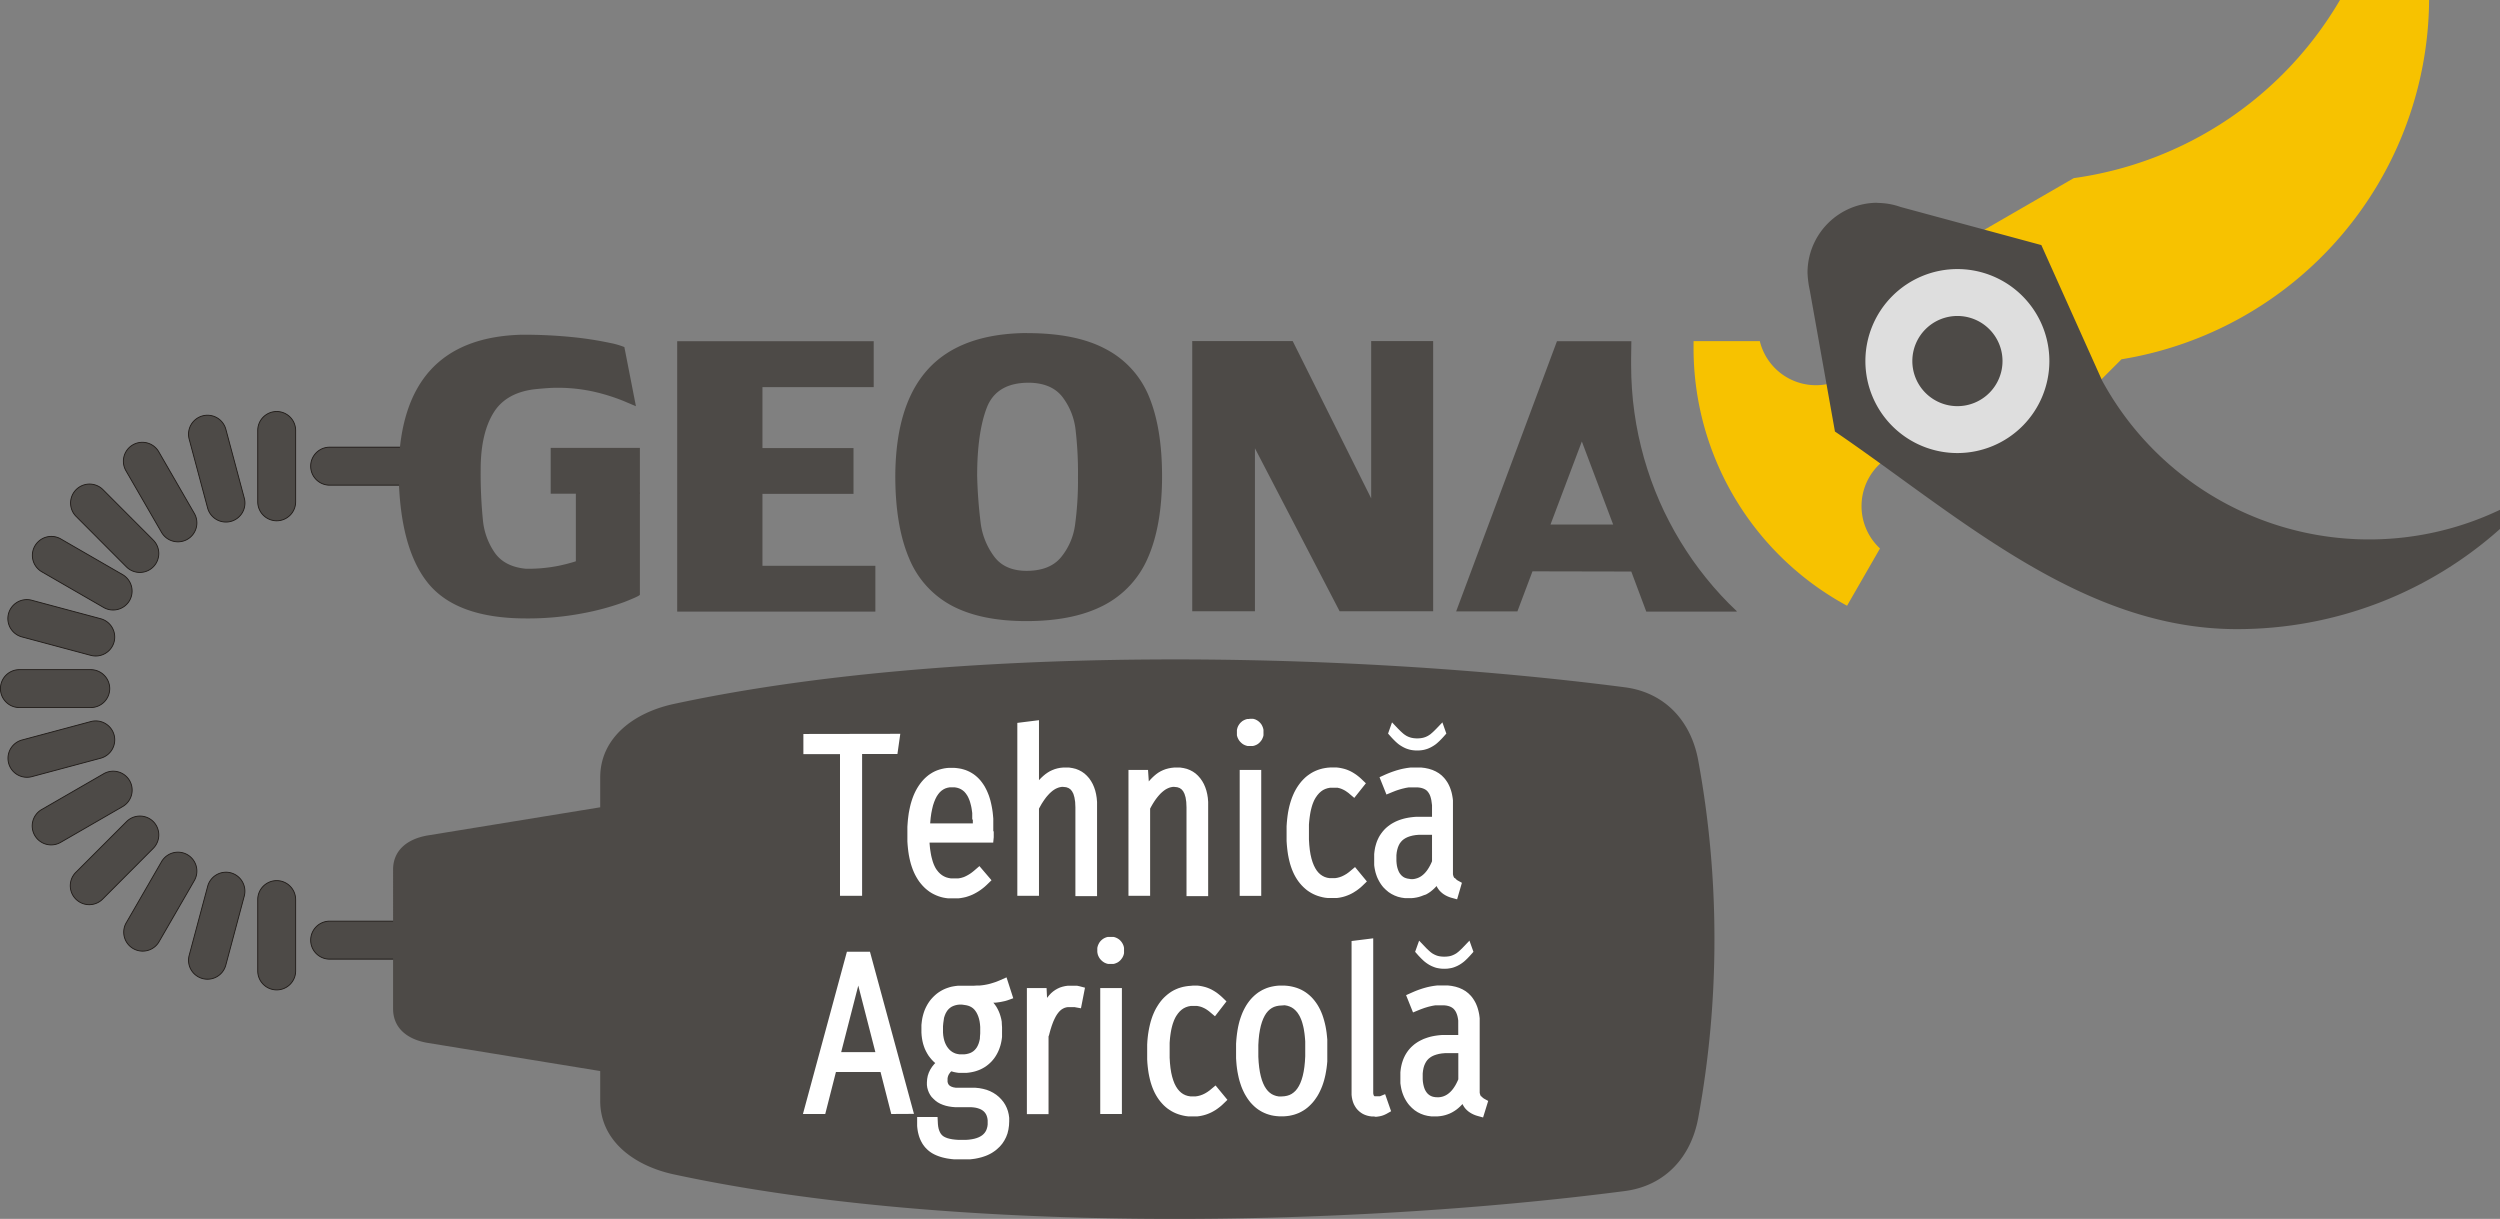
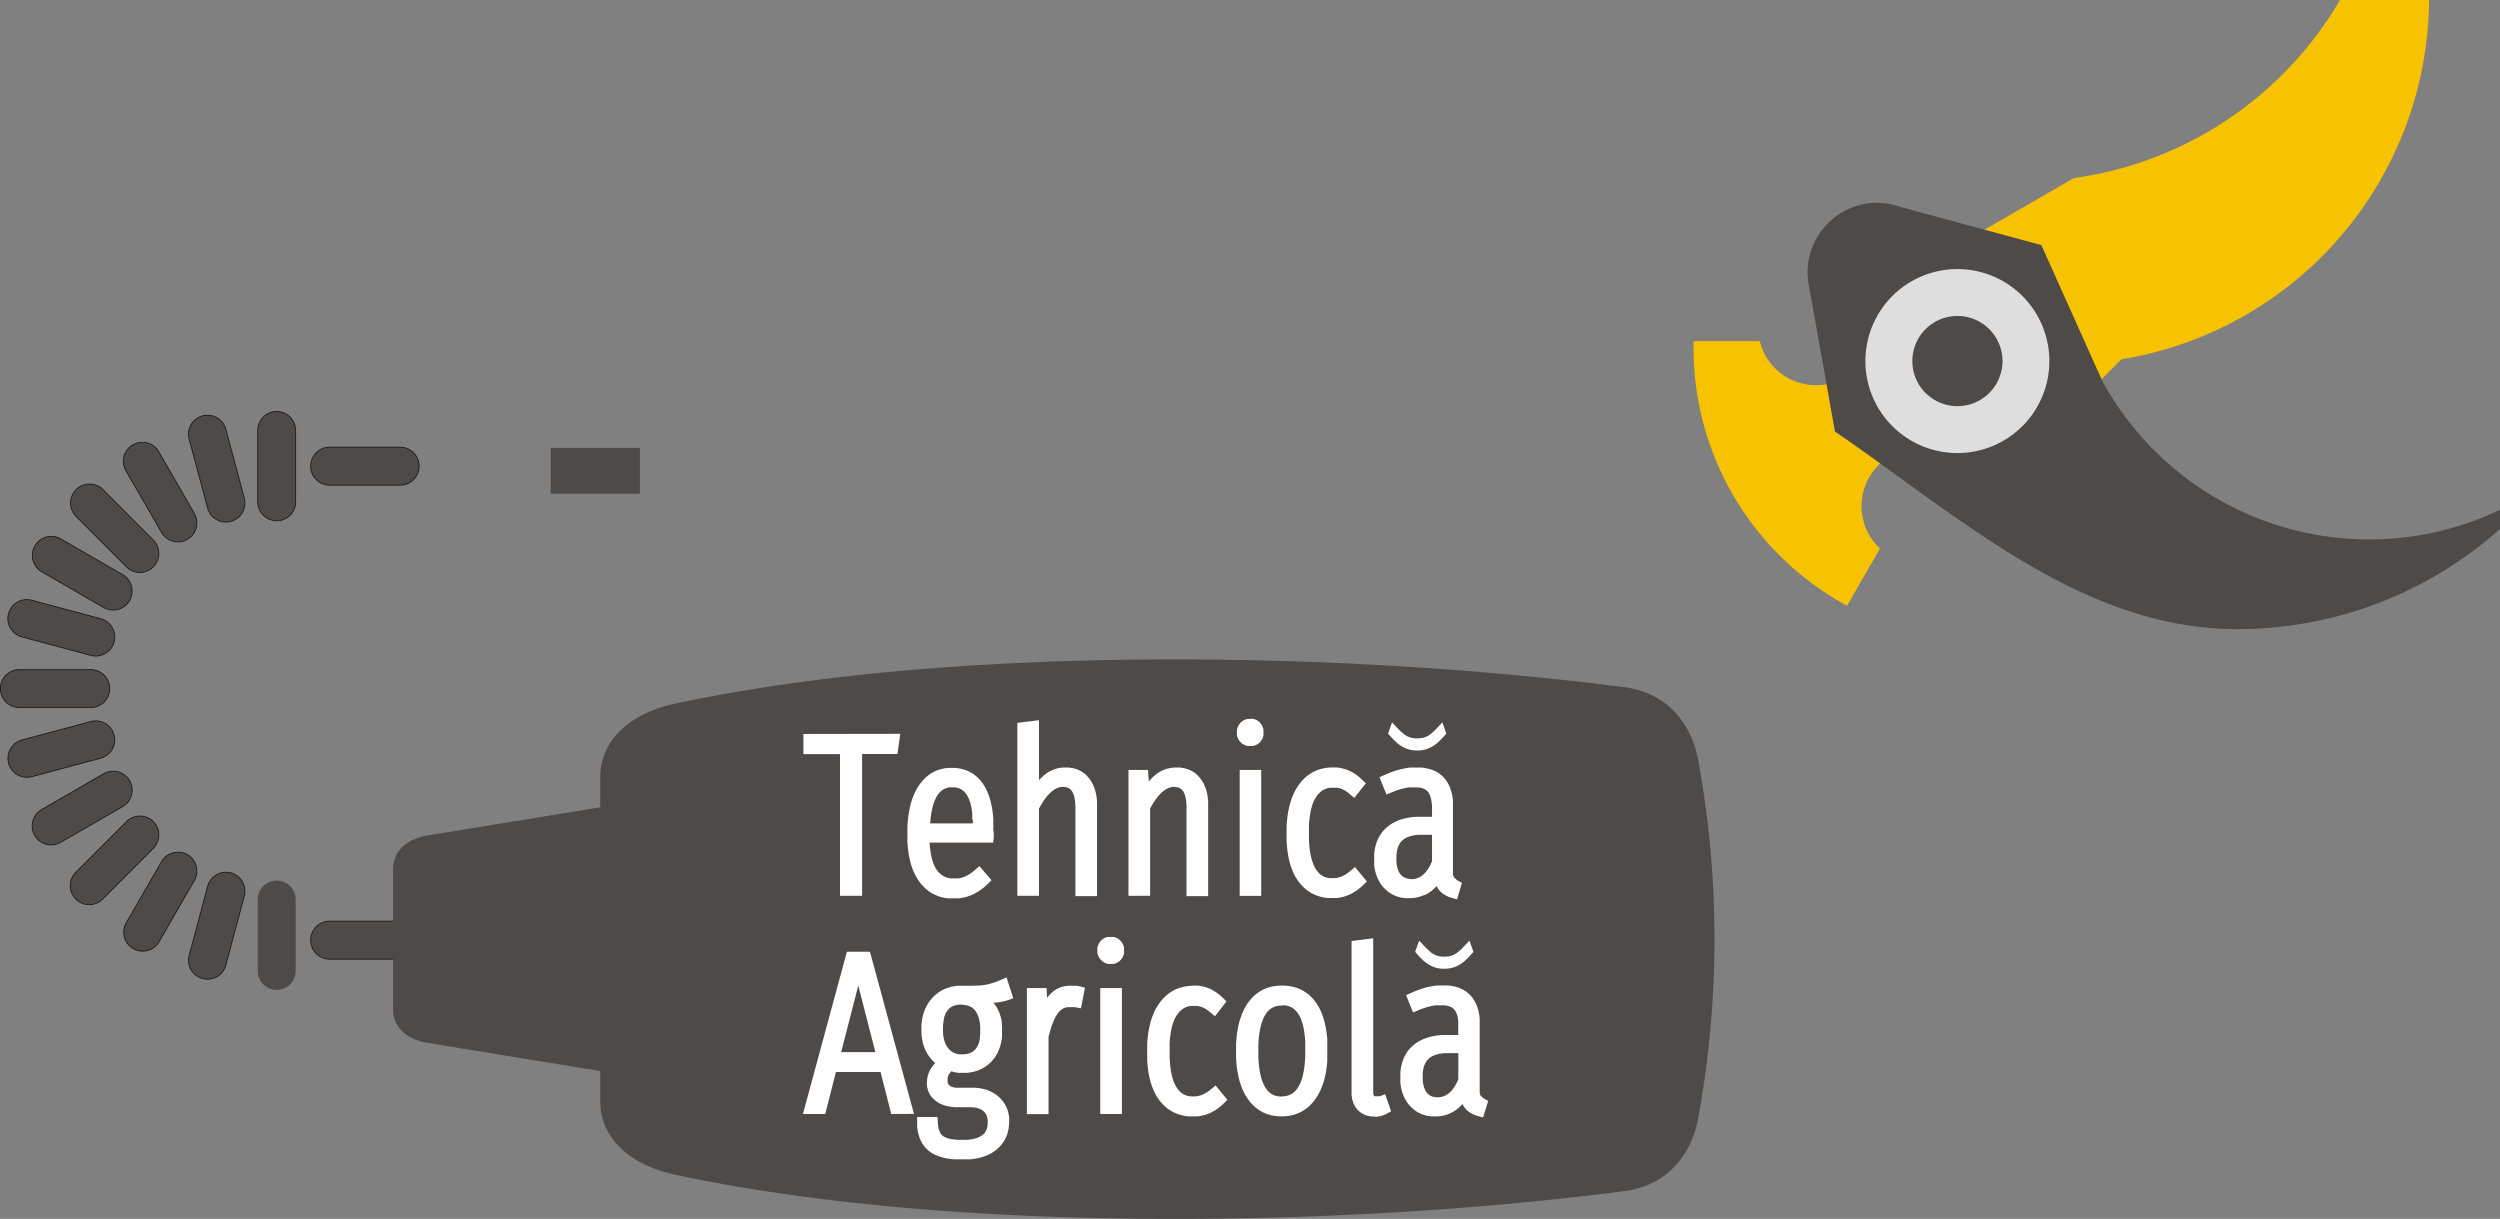
<svg xmlns="http://www.w3.org/2000/svg" viewBox="0 0 619.91 302.24">
  <rect x="0" y="0" width="619.91" height="302.24" fill="#808080" stroke="none" />
  <defs>
    <style>.cls-1,.cls-5{fill:#4d4a47;}.cls-1,.cls-3,.cls-4,.cls-6{fill-rule:evenodd;}.cls-2{fill:none;stroke:#1f1a17;stroke-miterlimit:10;stroke-width:0.22px;}.cls-3{fill:#f7c200;}.cls-4{fill:#dedede;}.cls-6{fill:#fff;}</style>
  </defs>
  <g id="Layer_2" data-name="Layer 2">
    <g id="Layer_1-2" data-name="Layer 1">
      <path class="cls-1" d="M103.93,115.59h0a4.72,4.72,0,0,1-4.7,4.71H81.53a4.71,4.71,0,0,1,0-9.41h17.7A4.71,4.71,0,0,1,103.93,115.59Z" />
      <path class="cls-2" d="M103.93,115.59h0a4.72,4.72,0,0,1-4.7,4.71H81.53a4.71,4.71,0,0,1,0-9.41h17.7A4.71,4.71,0,0,1,103.93,115.59Z" />
      <path class="cls-1" d="M103.93,233.13h0a4.71,4.71,0,0,1-4.7,4.7H81.53a4.71,4.71,0,0,1,0-9.41h17.7A4.72,4.72,0,0,1,103.93,233.13Z" />
      <path class="cls-2" d="M103.93,233.13h0a4.71,4.71,0,0,1-4.7,4.7H81.53a4.71,4.71,0,0,1,0-9.41h17.7A4.72,4.72,0,0,1,103.93,233.13Z" />
      <path class="cls-1" d="M68.61,218.36h0a4.71,4.71,0,0,1,4.7,4.7v17.7a4.7,4.7,0,0,1-9.4,0v-17.7A4.71,4.71,0,0,1,68.61,218.36Z" />
-       <path class="cls-2" d="M68.61,218.36h0a4.71,4.71,0,0,1,4.7,4.7v17.7a4.7,4.7,0,0,1-9.4,0v-17.7A4.71,4.71,0,0,1,68.61,218.36Z" />
      <path class="cls-1" d="M57.24,216.43h0a4.72,4.72,0,0,1,3.33,5.76L56,239.28a4.7,4.7,0,1,1-9.08-2.43l4.58-17.1A4.71,4.71,0,0,1,57.24,216.43Z" />
      <path class="cls-2" d="M57.24,216.43h0a4.72,4.72,0,0,1,3.33,5.76L56,239.28a4.7,4.7,0,1,1-9.08-2.43l4.58-17.1A4.71,4.71,0,0,1,57.24,216.43Z" />
      <path class="cls-1" d="M46.47,211.93h0a4.7,4.7,0,0,1,1.72,6.42l-8.85,15.33A4.7,4.7,0,0,1,31.2,229l8.85-15.33A4.71,4.71,0,0,1,46.47,211.93Z" />
      <path class="cls-2" d="M46.47,211.93h0a4.7,4.7,0,0,1,1.72,6.42l-8.85,15.33A4.7,4.7,0,0,1,31.2,229l8.85-15.33A4.71,4.71,0,0,1,46.47,211.93Z" />
      <path class="cls-1" d="M38,203.71h0a4.71,4.71,0,0,1,0,6.65L25.53,222.87a4.7,4.7,0,1,1-6.65-6.64l12.51-12.52A4.71,4.71,0,0,1,38,203.71Z" />
      <path class="cls-2" d="M38,203.71h0a4.71,4.71,0,0,1,0,6.65L25.53,222.87a4.7,4.7,0,1,1-6.65-6.64l12.51-12.52A4.71,4.71,0,0,1,38,203.71Z" />
      <path class="cls-1" d="M32.13,193.55h0A4.71,4.71,0,0,1,30.41,200l-15.33,8.85a4.7,4.7,0,1,1-4.7-8.14l15.33-8.85A4.71,4.71,0,0,1,32.13,193.55Z" />
      <path class="cls-2" d="M32.13,193.55h0A4.71,4.71,0,0,1,30.41,200l-15.33,8.85a4.7,4.7,0,1,1-4.7-8.14l15.33-8.85A4.71,4.71,0,0,1,32.13,193.55Z" />
      <path class="cls-1" d="M28.29,182.23h0A4.72,4.72,0,0,1,25,188l-17.1,4.58a4.7,4.7,0,1,1-2.43-9.09l17.09-4.58A4.72,4.72,0,0,1,28.29,182.23Z" />
      <path class="cls-2" d="M28.29,182.23h0A4.72,4.72,0,0,1,25,188l-17.1,4.58a4.7,4.7,0,1,1-2.43-9.09l17.09-4.58A4.72,4.72,0,0,1,28.29,182.23Z" />
      <path class="cls-1" d="M27.21,170.75h0a4.71,4.71,0,0,1-4.7,4.7H4.81a4.7,4.7,0,0,1,0-9.4h17.7A4.72,4.72,0,0,1,27.21,170.75Z" />
      <path class="cls-2" d="M27.21,170.75h0a4.71,4.71,0,0,1-4.7,4.7H4.81a4.7,4.7,0,0,1,0-9.4h17.7A4.72,4.72,0,0,1,27.21,170.75Z" />
      <path class="cls-1" d="M28.29,159.18h0a4.72,4.72,0,0,1-5.76,3.33L5.44,157.93a4.7,4.7,0,1,1,2.43-9.09L25,153.43A4.71,4.71,0,0,1,28.29,159.18Z" />
      <path class="cls-2" d="M28.29,159.18h0a4.72,4.72,0,0,1-5.76,3.33L5.44,157.93a4.7,4.7,0,1,1,2.43-9.09L25,153.43A4.71,4.71,0,0,1,28.29,159.18Z" />
      <path class="cls-1" d="M32.13,148.91h0a4.72,4.72,0,0,1-6.42,1.73l-15.33-8.85a4.7,4.7,0,0,1,4.7-8.15l15.33,8.85A4.72,4.72,0,0,1,32.13,148.91Z" />
      <path class="cls-2" d="M32.13,148.91h0a4.72,4.72,0,0,1-6.42,1.73l-15.33-8.85a4.7,4.7,0,0,1,4.7-8.15l15.33,8.85A4.72,4.72,0,0,1,32.13,148.91Z" />
      <path class="cls-1" d="M38,140.57h0a4.71,4.71,0,0,1-6.65,0L18.88,128.06a4.7,4.7,0,1,1,6.65-6.65L38,133.92A4.71,4.71,0,0,1,38,140.57Z" />
      <path class="cls-2" d="M38,140.57h0a4.71,4.71,0,0,1-6.65,0L18.88,128.06a4.7,4.7,0,1,1,6.65-6.65L38,133.92A4.71,4.71,0,0,1,38,140.57Z" />
      <path class="cls-1" d="M46.47,133.73h0A4.71,4.71,0,0,1,40.05,132L31.2,116.68a4.7,4.7,0,0,1,8.14-4.7l8.85,15.33A4.7,4.7,0,0,1,46.47,133.73Z" />
      <path class="cls-2" d="M46.47,133.73h0A4.71,4.71,0,0,1,40.05,132L31.2,116.68a4.7,4.7,0,0,1,8.14-4.7l8.85,15.33A4.7,4.7,0,0,1,46.47,133.73Z" />
      <path class="cls-1" d="M57.25,129.29h0A4.71,4.71,0,0,1,51.49,126l-4.58-17.1A4.7,4.7,0,0,1,56,106.44l4.58,17.1A4.71,4.71,0,0,1,57.25,129.29Z" />
      <path class="cls-2" d="M57.25,129.29h0A4.71,4.71,0,0,1,51.49,126l-4.58-17.1A4.7,4.7,0,0,1,56,106.44l4.58,17.1A4.71,4.71,0,0,1,57.25,129.29Z" />
      <path class="cls-1" d="M68.61,129.14h0a4.71,4.71,0,0,1-4.7-4.7v-17.7a4.7,4.7,0,0,1,9.4,0v17.7A4.71,4.71,0,0,1,68.61,129.14Z" />
      <path class="cls-2" d="M68.61,129.14h0a4.71,4.71,0,0,1-4.7-4.7v-17.7a4.7,4.7,0,0,1,9.4,0v17.7A4.71,4.71,0,0,1,68.61,129.14Z" />
      <path class="cls-1" d="M425.12,232.88a244,244,0,0,1-4,44.22c-1.77,9.87-8.29,16.95-18.23,18.24-70.19,9.11-167.44,10.61-235.83-4.14-9.7-2.1-18.23-8.21-18.23-18.24v-7.38l-42.91-7c-5.13-.91-8.45-3.8-8.45-8.44V215.63c0-4.64,3.32-7.53,8.45-8.45l42.91-7v-7.38c0-10,8.53-16.15,18.23-18.24,68.39-14.76,165.64-13.25,235.83-4.14,9.94,1.29,16.46,8.36,18.23,18.24a243.88,243.88,0,0,1,4,44.21" />
      <path class="cls-1" d="M342.9,232.88A55.93,55.93,0,1,1,287,177a55.94,55.94,0,0,1,55.93,55.93" />
      <path class="cls-3" d="M466.17,136,458,150.2a72.63,72.63,0,0,1-38.06-63.88c0-.58,0-1.15,0-1.73h16.43a14.33,14.33,0,0,0,27.66.67,27.25,27.25,0,0,1,21.78-24.68l28.41-16.41A90.92,90.92,0,0,0,580.23,0h22.1a90.91,90.91,0,0,1-76.28,89.09L515.48,99.66a27.26,27.26,0,0,1-36.91,11.77,13.92,13.92,0,0,0-2.68-.26A14.33,14.33,0,0,0,466.17,136" />
      <path class="cls-1" d="M465.53,50.32a17.34,17.34,0,0,1,5.74,1l34.91,9.45,15.09,33.64a75.33,75.33,0,0,0,98.64,32v4.75A97.8,97.8,0,0,1,554.63,156C516.15,156,485.4,127.75,455,107l-6.22-34.92a25.07,25.07,0,0,1-.58-4.46,17.34,17.34,0,0,1,17.34-17.34" />
      <path class="cls-4" d="M485.36,66.72a22.81,22.81,0,1,1-22.81,22.81,22.82,22.82,0,0,1,22.81-22.81" />
      <path class="cls-1" d="M485.37,78.35a11.18,11.18,0,1,1-11.18,11.18,11.18,11.18,0,0,1,11.18-11.18" />
-       <path class="cls-1" d="M400,130.06l-7.76-20.59-7.77,20.59Zm-20,11.61-3.74,9.94H361.07l25-67h18.45l-.06,4.19v1.77l.05,2.92.16,3,.25,2.93.36,2.9.45,2.87.55,2.84.65,2.81.73,2.77.83,2.73.91,2.69,1,2.65,1.09,2.61,1.17,2.56,1.26,2.51,1.33,2.46,1.42,2.42,1.49,2.36,1.56,2.31,1.64,2.25,1.71,2.19,1.78,2.14,1.85,2.07,1.91,2,2,1.94.06.16H408.22l-3.72-9.94Zm-40-18.1v-39h15.37v67H332.18l-21-40.41v40.41H295.63v-67h24.91ZM242.3,118a116.83,116.83,0,0,0,.91,12,17.62,17.62,0,0,0,3.31,8c1.75,2.35,4.41,3.53,8,3.55,3.82,0,6.67-1.1,8.54-3.33a16,16,0,0,0,3.52-8.1,81.82,81.82,0,0,0,.72-11.87,92.81,92.81,0,0,0-.6-11.72,16.48,16.48,0,0,0-3.28-8.13q-2.7-3.45-8.34-3.5c-5.35,0-8.83,2.09-10.41,6.24S242.3,110.94,242.3,118Zm12.37-35.4c8.12,0,14.67,1.32,19.6,4a23.06,23.06,0,0,1,10.65,11.75q3.22,7.8,3.23,19.7c0,8.18-1.17,14.91-3.5,20.23a23.78,23.78,0,0,1-11,11.84c-5,2.59-11.34,3.89-19.16,3.89q-11.25,0-18.45-3.81a23.25,23.25,0,0,1-10.62-11.77Q222,130.38,222,118q.1-17.72,8.17-26.51T254.67,82.58Zm-86.75,2h48.73V96H189.06v15.1h22.58v11.36H189.06v17.83h28v11.36H167.92Zm-9.25,37.54v25.31c0,.22-1.3.82-3.91,1.85a64.53,64.53,0,0,1-10.28,2.78,72.47,72.47,0,0,1-14,1.27q-17.47,0-24.54-9t-7.1-28.21Q99.56,83.8,129.33,83a120.64,120.64,0,0,1,13,.63,86.56,86.56,0,0,1,9.06,1.43,18.82,18.82,0,0,1,3.43,1l2.87,14.67-3-1.27a48.11,48.11,0,0,0-7.28-2.3,41,41,0,0,0-9.69-1c-.86,0-2.35.09-4.46.29-5.08.45-8.72,2.42-10.85,5.85s-3.22,8.12-3.22,14.11a115.69,115.69,0,0,0,.56,12.59,16.94,16.94,0,0,0,3,8.15q2.44,3.38,7.67,3.88a38.61,38.61,0,0,0,7.93-.7,43.4,43.4,0,0,0,4.44-1.15v-17Z" />
      <rect class="cls-5" x="136.55" y="111.06" width="22.12" height="11.36" />
      <path class="cls-6" d="M356.38,272.08l.42,0,.41-.05.39-.08.37-.12.36-.15.34-.18.34-.22.33-.26.32-.29.32-.34.31-.38.3-.43.29-.46.28-.52.27-.56.18-.41v-6.49h-2.39l-.89,0-.79.07-.73.12-.65.17-.58.2-.51.24-.44.28-.39.31-.33.35-.29.4-.25.46-.22.51-.17.58-.12.64-.08.71,0,.78,0,.67.05.63.09.57.12.52.14.46.17.42.2.36.22.32.24.28.26.23.28.2.3.16.33.13.36.09.4.06Zm11-.18.1.11.11.11.13.11.14.11.16.1,1,.55-1.27,4.1-1.52-.42-.47-.16-.45-.19-.43-.22-.4-.24-.38-.27-.35-.3-.32-.32-.29-.36-.26-.4-.23-.42,0-.05-.16.18-.45.46-.47.42-.49.39-.51.34-.53.31-.55.27-.57.22-.59.19-.6.14-.62.1-.63.06-.66,0-.93,0-.91-.13-.86-.21-.83-.31-.78-.39-.73-.48-.67-.57-.61-.63-.3-.36-.26-.36-.25-.38-.23-.39-.21-.39-.19-.42-.17-.42-.16-.44-.13-.44-.12-.46-.09-.46-.08-.48-.07-.49,0-.5,0-.5v-1.13l0-.59.06-.57.08-.56.11-.55.13-.53.16-.51.18-.51.21-.48.23-.47.26-.45.28-.43.31-.42.33-.39.36-.38.38-.35.4-.34.43-.31.44-.29.46-.26.48-.24.49-.23.52-.19.53-.18.55-.16.56-.13.58-.11.6-.09.61-.07.63-.05.64,0h3.35V254.4l0-.71,0-.65-.09-.59-.11-.52-.15-.47-.17-.41-.19-.35-.22-.3-.23-.26-.26-.21-.3-.19-.34-.16-.39-.13-.44-.1-.5-.06-.57,0h-.33l-.35,0-.36,0-.36,0-.37,0-.37.06-.38.07-.39.09-.39.09-.39.11-.4.12-.41.13-.41.15-.42.15-.42.17-1.5.62-1.72-4.29,1.52-.68.53-.23.54-.22.53-.2.53-.18.52-.17.52-.15.52-.14.52-.12.51-.1.51-.09.51-.07.51-.06.5,0,.5,0h.5l1.05,0,1,.12.95.2.89.28.83.37.77.45.69.54.62.62.29.35.26.36.24.37.22.38.21.4.18.42.17.43.14.44.13.46.11.46.1.49.07.49.06.51,0,.52,0,.53V270l0,.35,0,.32,0,.28.05.25.06.2.06.17.06.13.07.12Zm-26.7,4.94-.58,0-.56-.08-.55-.13-.53-.18-.5-.23-.47-.29-.44-.34-.41-.39-.36-.43-.31-.48-.27-.5-.21-.54-.16-.56-.12-.59-.07-.61,0-.62V233.34l5.37-.67v38l0,.44.06.31.07.2.07.1.06.06.08.05.14,0,.27,0h.24l.13,0,.14,0,.14,0,.14,0,.14,0,1.27-.52,1.48,4.24-1.19.67-.4.19-.42.17-.43.13-.44.1-.46.07-.46.05Zm-22.84-27.52-.71.05-.64.12-.59.19-.53.27-.49.34-.46.43-.43.52-.39.62-.36.73-.32.83-.28.94-.22,1-.19,1.15-.13,1.26-.08,1.36,0,1.47,0,1.46.08,1.36.13,1.26.18,1.16.23,1.05.27.94.32.83.35.72.4.63.42.52.45.42.49.35.53.26.58.2.63.12.7,0,.72-.05.65-.12.59-.19.54-.27.49-.35.47-.43.43-.53.4-.63.36-.73.32-.84.28-.95.23-1.06.18-1.16.13-1.27.08-1.38,0-1.48v-.76l0-.73,0-.71-.05-.68-.06-.65-.07-.62-.09-.59-.09-.57-.11-.53-.13-.51-.13-.48-.14-.44-.16-.42-.17-.39-.17-.36-.18-.32-.4-.61-.43-.49-.46-.42-.49-.33-.53-.25-.58-.19-.64-.12Zm0-4.93.66,0,.65.05.63.08.62.12.6.15.59.18.57.22.55.25.53.29.51.32.49.36.46.38.45.42.42.45.4.48.38.51.36.54.33.57.31.6.28.62.26.65.23.68.21.7.19.73.17.76.14.78.12.8.09.84.08.86,0,.88,0,.92,0,.93,0,.93,0,.89,0,.88-.08.85-.1.82-.13.8-.14.78-.17.75-.19.73-.22.71-.24.68-.27.66-.29.63-.31.61-.34.59-.37.55-.38.53-.41.5-.43.46-.45.44-.46.4-.49.37-.51.33-.53.3-.55.27-.56.22-.59.2-.59.15-.62.13-.62.08-.64.05-.66,0-.65,0-.64-.05-.62-.08-.62-.12-.59-.16-.58-.19-.56-.23-.55-.26-.52-.3-.51-.33-.49-.37-.46-.4-.44-.43-.43-.46-.4-.5-.38-.53-.35-.55-.34-.58-.3-.6-.29-.63-.26-.65-.23-.68-.22-.7-.19-.73-.16-.75-.15-.77-.12-.79-.1-.82-.07-.84-.06-.87,0-.89v-1.84l0-.9.06-.88.08-.86.1-.82.12-.8.14-.78.17-.76.19-.73.22-.7.24-.68.26-.66.29-.63.31-.6.33-.58.36-.55.39-.53.4-.49.43-.46.45-.43.46-.39.49-.37.51-.32.52-.3.55-.26.56-.23.58-.19.6-.15.61-.12.63-.09.63-.05Zm-22,0,.54,0,.54,0,.52.06.51.09.5.11.49.13.48.16.47.19.46.21.45.25.45.27.44.29.43.33.43.35.43.38,1.14,1.1L301.27,252l-1.19-1-.27-.23-.27-.2-.27-.19-.27-.17-.26-.15-.27-.13-.26-.12-.25-.1-.27-.09-.28-.07-.28-.06-.29-.05-.3,0-.31,0h-.3l-.68,0-.62.12-.57.19-.53.26-.5.34-.48.43-.45.52-.43.62-.19.33-.18.36-.18.4-.16.43-.16.45-.14.49-.13.51-.12.55-.1.57-.09.6-.08.64-.06.66-.05.69,0,.72,0,.74v.77l0,1.44.08,1.34.13,1.23.18,1.13.23,1,.28.92.32.82.36.7.4.61.43.51.46.42.49.34.55.27.59.19.65.11.72,0,.59,0,.57-.09.58-.15.57-.21.58-.28.57-.34.58-.41,1.48-1.23,2.94,3.57-1.16,1.12-.43.39-.44.35-.45.34-.45.31-.47.28-.47.26L300,276l-.48.2-.5.18-.51.15-.51.12-.52.1-.52.07-.53,0h-.53l-.66,0-.64,0-.63-.08-.61-.12-.6-.15-.58-.18-.57-.21-.55-.25-.53-.28-.51-.32-.5-.34-.47-.38-.45-.41-.43-.45-.41-.47-.39-.5-.37-.54-.34-.56-.32-.59-.29-.62-.27-.65-.24-.67-.22-.7-.19-.73-.17-.75-.15-.78-.12-.81-.1-.83-.08-.86-.05-.88,0-.92v-1.87l0-.91.05-.89.08-.86.1-.83.13-.81.15-.79.17-.76.19-.74.22-.71.24-.69.27-.66.29-.64.32-.61.35-.58.36-.56.39-.53.41-.5.43-.46.46-.43.47-.4.49-.37.51-.34.53-.3.55-.26.56-.23.59-.19.59-.16.62-.12.62-.09.64-.05Zm-20.41-12.07.34,0,.34,0,.33.08.32.12.31.15.29.18.27.21.24.24.21.25.19.28.16.29.13.3.1.32.06.32,0,.33,0,.34,0,.31,0,.32-.07.31-.1.3-.13.29-.16.28-.19.26-.2.25-.24.23-.27.22-.29.18-.31.14-.32.12-.33.08-.34,0-.35,0-.33,0-.33,0-.32-.08-.32-.12-.3-.14-.28-.18-.27-.21-.24-.23-.22-.24-.19-.26-.16-.28-.14-.29-.11-.31-.07-.31-.05-.32v-.66l0-.33.07-.32.1-.32.13-.3.15-.29.19-.28.21-.25.25-.24.27-.21.28-.18.31-.15.33-.12.32-.08.34,0ZM278.19,245v31.23h-5.37V245Zm-11.49,4.78-.21-.05-.22,0-.21,0-.21,0-.21,0h-.4l-.47,0-.42.07-.39.12-.36.17-.35.21-.34.28-.33.33-.32.41-.15.21-.16.25-.16.27-.15.29-.15.3-.15.32-.15.34-.14.36-.14.38-.14.39-.13.42-.14.43-.12.44-.13.47-.12.48L260,257v19.27h-5.37V245h4.88l.12,2.45.09-.13.44-.54.47-.5.51-.44.54-.38.58-.33.6-.27.63-.2.66-.15.67-.09.68,0h.31l.3,0,.31,0,.31,0,.32,0,.32.07.33.07,1.34.35-1,5.11Zm-28.21-.68-.61,0-.56.07-.5.12-.45.16-.4.19-.36.24-.33.28-.3.33-.26.38-.24.43-.21.51-.18.56L234,253l-.1.69-.07.77,0,.83,0,.77.06.71.11.65.15.61.19.55.23.5.26.45.3.41.33.37.34.3.37.26.4.21.42.17.46.11.49.08.54,0,.61,0,.55-.07.5-.12.45-.15.4-.2.35-.23.32-.28.29-.32.27-.37.23-.43.21-.49.17-.56.14-.62L243,257l.06-.75,0-.81,0-.79-.06-.73-.1-.68-.14-.62-.18-.57-.21-.51-.24-.47-.27-.41-.29-.36-.32-.3-.36-.25-.39-.21-.43-.16-.48-.12-.54-.08Zm9.93,4.88.05.72,0,.74V256l0,.57,0,.56-.07.55-.09.53-.11.52-.13.51-.16.49-.17.48-.2.47-.22.45-.24.44-.26.42-.28.41-.31.39-.32.37-.35.35-.36.33-.38.31-.39.29-.41.26-.43.24-.44.22-.45.19-.47.17-.48.15-.49.12-.5.1-.52.08-.53.06-.54,0h-1l-.45,0-.44-.06-.44-.08-.42-.09-.42-.13-.14,0-.18.18-.23.3-.19.29-.14.3-.1.32-.06.33,0,.34,0,.54.12.4.17.3.24.24.35.21.5.18.66.12.85,0h3l1,0,1,.1.93.18.89.24.84.33.78.4.74.48.67.55.6.61.53.65.45.71.36.74.29.79.2.83.12.85,0,.89-.05,1-.14,1-.24,1-.34.89-.44.85-.53.8-.63.73-.71.66-.41.33-.42.29-.43.28-.46.25-.47.23-.5.21-.51.18-.53.17-.54.14-.57.13-.58.11-.6.08-.61.07-.63,0-.65,0h-1.36l-.66,0-.65,0-.62-.06-.6-.08-.58-.09-.57-.12-.54-.13-.51-.15-.5-.17-.48-.19-.46-.21-.44-.23-.41-.25-.39-.28-.37-.3-.33-.31-.32-.33-.3-.36-.27-.37-.25-.39-.22-.41-.21-.43-.18-.44-.16-.46-.13-.47-.12-.49-.09-.5-.07-.52-.05-.52,0-.55,0-1.69h5.06l.09,1.78.07.6.11.54.15.46.18.41.2.34.22.28.25.24.31.22.38.19.48.19.56.15.66.13.75.09.84.06.92,0,.84,0,.78-.06.71-.1.64-.13.58-.17.51-.2.44-.23.39-.25.32-.28.28-.3.23-.33.2-.37.15-.42.12-.46.07-.51,0-.58v-.48l-.06-.44-.09-.39-.12-.35-.15-.32-.18-.28-.21-.26-.24-.23-.29-.22-.32-.19-.37-.16-.41-.14-.47-.12-.51-.08-.57-.05-.63,0h-2.44l-.89,0-.85-.07-.81-.12-.77-.17-.71-.23-.67-.28-.62-.34-.56-.41-.48-.44L231,272l-.37-.53-.3-.56-.23-.59-.17-.62-.09-.65,0-.67.06-.82.15-.8.26-.78.36-.75.45-.71.54-.67.25-.25-.39-.34-.46-.47-.41-.49-.39-.51-.34-.55-.31-.57-.28-.59-.23-.62-.2-.63-.16-.67-.12-.67-.09-.71-.05-.72,0-.74v-.59l0-.58.06-.57.07-.56.09-.54.12-.53.14-.52.16-.51.18-.49.21-.48.23-.46.25-.45.27-.43.29-.42.32-.4.34-.38.36-.37.37-.34.38-.32.41-.3.42-.27.43-.25.45-.23.46-.2.47-.17.49-.16.49-.13.51-.1.52-.08.54-.06.54,0,.54,0h1l.94,0,.86,0,.79-.05.71,0,.65-.07.56-.08.5-.09.47-.1.47-.12.47-.14.48-.15.48-.16.48-.19.48-.2,1.65-.73,1.67,5.18-1.34.48-.35.11-.35.1-.37.08-.38.08-.4.08-.41.06-.43.06-.44.05-.46,0h0l0,0,.39.5.36.52.31.56.28.58.24.6.2.64.17.65.12.67Zm-39.84,6.91h8.48l-4.24-16.5ZM221,276.23l-2.66-10.41H207.28l-2.65,10.41H199.1L210,236h5.72l10.91,40.2ZM349.87,218l.42,0,.4-.05.39-.09.37-.11.36-.15.35-.18.34-.22.33-.26.32-.29.32-.34.31-.38.3-.43.29-.47.28-.51.27-.56.17-.41V207H352.7l-.88,0-.8.07-.72.12-.66.17-.57.2-.51.24-.45.28-.38.31-.33.35-.3.4-.25.46-.21.51-.17.58-.13.64-.08.71,0,.78,0,.67.05.63.08.57.12.52.15.46.17.42.19.36.23.32.24.28.26.23.27.2.3.16.33.12.36.1.41.06Zm11-.19.1.12.11.11.12.11.15.11.15.09,1,.55L361.31,223l-1.53-.42-.47-.16-.45-.19-.43-.22-.4-.24-.37-.27-.35-.3-.32-.32-.29-.36-.27-.4-.22-.42,0,0-.15.18-.45.46-.47.42-.49.39-.51.34-.54.31L353,222l-.57.22-.59.19-.6.14-.62.1-.63.06-.65,0-.94,0-.9-.13-.87-.21-.82-.31-.78-.39-.74-.48-.67-.57L343,220l-.29-.36-.27-.37-.24-.37-.23-.39-.21-.4-.2-.41-.17-.42-.15-.44-.14-.44-.11-.46-.1-.47-.08-.47-.06-.49,0-.5,0-.51v-1.12l0-.59.06-.57.08-.56.1-.55.14-.53.15-.51.18-.51.21-.48.23-.47.26-.45.29-.43.31-.42.33-.39.35-.38.39-.36.4-.33.42-.31.44-.29.46-.26.48-.25.5-.22.51-.2.53-.17.55-.16.56-.13.58-.11.6-.09.61-.07.63-.05.65,0,.65,0h2.69v-2.89L355,199l-.08-.59-.12-.52-.14-.47-.17-.41-.2-.35-.21-.3-.23-.26-.26-.22-.3-.18-.35-.16-.38-.13-.45-.1-.5-.06-.56,0h-.34l-.35,0-.36,0-.36,0-.37,0-.37.06-.38.07-.38.09-.39.09-.4.11-.4.12-.41.13-.41.14-.41.16-.43.17-1.5.62-1.72-4.29,1.52-.69.54-.23.53-.21.53-.2.53-.18.52-.17.53-.15.52-.14.51-.12.52-.1.51-.09.51-.07.5-.06.5,0,.5,0h.51l1,0,1,.12.94.2.89.28.83.37.77.45.7.54.61.62.29.35.26.36.25.37.22.38.2.4.19.42.16.43.15.44.13.45.11.47.09.49.08.49.06.51,0,.52,0,.53v16.33l0,.35,0,.32,0,.28.05.25.06.2.06.16.07.14.07.12Zm-30.47-27.5.55,0,.53,0,.53.06.51.09.5.11.49.13.48.16.46.19.46.21.46.25.44.27.44.29.44.33.43.35.42.38,1.15,1.1-2.88,3.62-1.18-1-.27-.23-.28-.2-.27-.19-.26-.17-.27-.15-.26-.13-.26-.12-.26-.1-.26-.09-.28-.07-.28-.07-.29,0-.3,0-.31,0h-.3l-.69,0-.61.12-.57.19-.54.26-.49.34-.48.43-.45.52-.43.62-.19.33-.19.36-.17.4-.17.43-.15.45-.14.49-.13.51-.12.55-.1.57-.09.6-.08.64-.07.66-.05.69,0,.71,0,.75v.77l0,1.44.08,1.34.13,1.23.18,1.13.23,1,.28.92.32.81.36.71.39.61.43.51.46.42.5.34.54.27.59.19.66.11.72,0,.58,0,.58-.09.58-.15.57-.21.57-.28.58-.34.57-.41L336,215l2.94,3.57-1.16,1.12-.43.39-.44.35-.45.34-.46.3-.46.29-.48.26-.48.23-.49.2-.5.18-.5.15-.51.12-.52.1-.52.07-.53,0h-.53l-.66,0-.64,0-.63-.07-.62-.12-.59-.15-.59-.18-.56-.21-.55-.25-.53-.28-.52-.32-.49-.34-.47-.39-.45-.41-.43-.44-.41-.47-.39-.5-.37-.54-.34-.56-.32-.59-.29-.62-.27-.65-.24-.67-.22-.7-.19-.73-.17-.75-.15-.78-.12-.81-.1-.83-.08-.86-.06-.89,0-.91v-1.87l0-.91.06-.89.08-.86.1-.83.12-.81.15-.79.17-.76.2-.74.22-.71.24-.69.27-.66.29-.64.32-.61.34-.58.37-.56.39-.53.41-.5.43-.46.45-.44.47-.4.5-.36.51-.34.53-.3.55-.26.56-.23.58-.19.6-.16.61-.12.63-.09.64-.05ZM310,178.23l.35,0,.34,0,.33.08.32.11.31.16.29.18.26.21.24.23.22.26.19.27.15.3.13.3.1.32.07.32,0,.33V182l0,.32-.07.31-.11.3-.13.29-.15.28-.19.26-.21.25-.23.23-.27.22-.29.18-.31.14-.32.12-.34.08-.33,0-.35,0-.33,0-.33,0-.33-.09-.31-.11-.3-.14-.29-.18-.26-.21-.24-.23-.22-.24-.19-.26-.16-.28-.14-.29-.11-.31-.08-.31,0-.32,0-.32,0-.34,0-.33.07-.32.09-.32.13-.31.16-.28.19-.28.21-.26.25-.23.26-.22.29-.17.31-.15.32-.12.33-.08.34,0Zm2.74,12.68v31.23H307.4V190.91ZM297.63,193l.48.69.41.73.34.79.28.83.21.88.15.92.08,1,0,1v22.36h-5.37V200.21l-.06-1.36-.17-1.12-.27-.89-.34-.66-.41-.47-.46-.31-.58-.2-.75-.08-.35,0-.37.06-.37.09-.37.14-.37.17-.38.22-.38.27-.39.32-.39.36-.39.42-.39.46-.4.52-.39.57-.39.62-.39.68-.26.49v21.61h-5.37V190.91h4.85l.19,2.85.34-.39.48-.5.49-.46.51-.43.54-.39.58-.34.61-.29.64-.24.66-.18.67-.13.71-.08.72,0,.87,0,.84.13.8.2.76.3.72.38.66.46.6.55Zm-27.55,0,.47.69.41.73.34.79.28.83.21.88.15.92.09,1,0,1v22.36h-5.37V200.21l-.06-1.36-.18-1.12-.26-.89-.35-.66-.4-.47-.47-.31-.57-.2-.76-.08-.34,0-.37.06-.37.09-.37.14-.38.17-.37.22-.39.27-.38.32-.39.36-.39.42-.4.46-.39.52-.39.57-.4.62-.38.68-.27.49v21.61h-5.37V179.25l5.37-.67v14.88l.13-.15.48-.49.49-.45.51-.42.54-.38.57-.34.6-.28.62-.24.64-.18.66-.13.68-.07.71,0,.87,0,.83.13.81.2.76.3.71.38.66.46.6.55Zm-29,10.25,0-.57,0-.55,0-.53-.07-.51-.07-.49-.08-.46-.1-.44-.11-.42-.11-.4-.12-.37-.14-.35-.14-.33-.15-.3-.15-.27-.35-.51-.36-.42-.4-.34-.43-.28-.47-.22-.52-.16-.57-.1-.64,0-.62,0-.57.11-.52.17-.47.24-.45.31-.42.38-.39.47-.37.55-.34.66-.31.75-.28.84-.23.95-.2,1-.16,1.14-.11,1.23v.15h10.57v-1Zm5.33,2.85v.61l0,.3,0,.3,0,.3-.13,1.32H230.5l0,.22.06.66.06.62.09.6.09.57.1.55.12.51.13.48.13.46.15.43.15.39.17.37.17.34.18.31.18.26.42.53.43.43.46.36.49.29.52.23.56.16.61.11.67,0h.4l.4,0,.38,0,.37-.06.35-.07.33-.1.32-.1.3-.13.31-.15.32-.17.33-.19.33-.21.34-.24.35-.27.35-.29,1.24-1.07,3,3.51-1.21,1.17-.47.43-.48.39-.49.37-.5.34-.51.31-.52.29-.52.26-.55.23-.56.2-.57.18-.59.13-.61.11-.62.08-.63,0-.64,0-.65,0-.64,0-.62-.08-.61-.11-.59-.15-.59-.19-.56-.22-.54-.25-.53-.28-.51-.32-.49-.36-.47-.38-.45-.42-.43-.45-.41-.48-.39-.5-.36-.54-.34-.57-.32-.59-.29-.62-.27-.65-.24-.67-.22-.69-.19-.72-.17-.75-.15-.77-.12-.79-.1-.82-.08-.85-.06-.87,0-.89v-1.86l0-.91.06-.88.07-.86.1-.83.11-.81.15-.79.16-.76.18-.74.21-.71.23-.69.25-.66.28-.64.3-.61.33-.59.35-.56.37-.53.39-.5.41-.47.43-.44.45-.4.47-.38.49-.33.51-.31.53-.27.54-.23.56-.19.58-.16.59-.13.6-.09.62-.05.63,0,.62,0,.6.05.59.08.57.1.56.15.55.17.52.21.51.24.49.28.47.3.45.34.43.37.41.4.39.43.36.46.34.48.33.51.29.54.28.56.25.58.24.61.21.64.19.65.16.68.15.71.13.72.11.76.08.77.07.8,0,.82,0,.85v1.5Zm-23.17-24.14-.71,5h-8.76v35.16h-5.48V187h-9.08v-5Z" />
      <polygon class="cls-6" points="358.64 181.9 358.09 182.52 357.84 182.8 357.59 183.07 357.35 183.32 357.11 183.56 356.88 183.79 356.65 184 356.43 184.2 356.2 184.4 355.96 184.59 355.7 184.77 355.44 184.94 355.17 185.1 354.89 185.26 354.61 185.4 354.3 185.54 353.98 185.67 353.64 185.78 353.29 185.88 352.93 185.96 352.56 186.02 352.19 186.06 351.81 186.09 351.41 186.09 351.02 186.09 350.64 186.06 350.27 186.02 349.9 185.96 349.54 185.88 349.19 185.78 348.85 185.67 348.52 185.54 348.22 185.4 347.94 185.26 347.66 185.1 347.39 184.94 347.13 184.77 346.87 184.59 346.63 184.4 346.4 184.2 346.17 184 345.95 183.79 345.72 183.56 345.48 183.32 345.24 183.07 344.99 182.8 344.74 182.52 344.19 181.9 345.17 179.12 346.61 180.63 346.85 180.87 347.07 181.09 347.28 181.3 347.49 181.49 347.68 181.67 347.87 181.83 348.04 181.98 348.2 182.1 348.37 182.22 348.54 182.33 348.71 182.44 348.9 182.54 349.09 182.63 349.29 182.72 349.49 182.79 349.69 182.86 349.9 182.92 350.12 182.97 350.35 183.01 350.6 183.05 350.86 183.07 351.13 183.09 351.41 183.09 351.7 183.09 351.98 183.07 352.24 183.05 352.49 183.01 352.72 182.97 352.94 182.92 353.15 182.86 353.35 182.79 353.55 182.72 353.74 182.63 353.93 182.54 354.12 182.44 354.29 182.33 354.46 182.22 354.63 182.11 354.79 181.98 354.96 181.83 355.15 181.67 355.34 181.49 355.55 181.3 355.76 181.09 355.98 180.87 356.22 180.63 357.66 179.12 358.64 181.9" />
      <polygon class="cls-6" points="365.36 236.02 364.81 236.64 364.55 236.93 364.31 237.19 364.06 237.45 363.83 237.69 363.6 237.91 363.37 238.13 363.15 238.33 362.92 238.52 362.67 238.71 362.42 238.89 362.16 239.06 361.89 239.23 361.61 239.38 361.32 239.53 361.02 239.66 360.7 239.79 360.36 239.91 360.01 240.01 359.65 240.08 359.28 240.14 358.9 240.19 358.52 240.21 358.13 240.22 357.74 240.21 357.36 240.19 356.98 240.14 356.61 240.08 356.25 240.01 355.9 239.91 355.56 239.79 355.24 239.66 354.94 239.53 354.65 239.38 354.37 239.23 354.1 239.06 353.84 238.89 353.59 238.71 353.34 238.52 353.11 238.33 352.89 238.13 352.66 237.91 352.43 237.69 352.2 237.45 351.95 237.19 351.7 236.93 351.45 236.64 350.9 236.02 351.89 233.25 353.33 234.75 353.56 234.99 353.78 235.22 354 235.42 354.2 235.62 354.4 235.79 354.58 235.96 354.75 236.1 354.92 236.23 355.08 236.35 355.25 236.46 355.43 236.56 355.61 236.66 355.8 236.75 356 236.84 356.2 236.92 356.4 236.99 356.61 237.05 356.83 237.1 357.07 237.14 357.31 237.17 357.57 237.2 357.84 237.21 358.13 237.22 358.42 237.21 358.69 237.2 358.95 237.17 359.2 237.14 359.44 237.1 359.65 237.05 359.86 236.99 360.06 236.92 360.26 236.84 360.46 236.75 360.65 236.66 360.83 236.56 361.01 236.46 361.18 236.35 361.34 236.23 361.5 236.1 361.68 235.96 361.86 235.79 362.06 235.62 362.26 235.42 362.48 235.22 362.7 234.99 362.93 234.75 364.37 233.24 365.36 236.02" />
    </g>
  </g>
</svg>